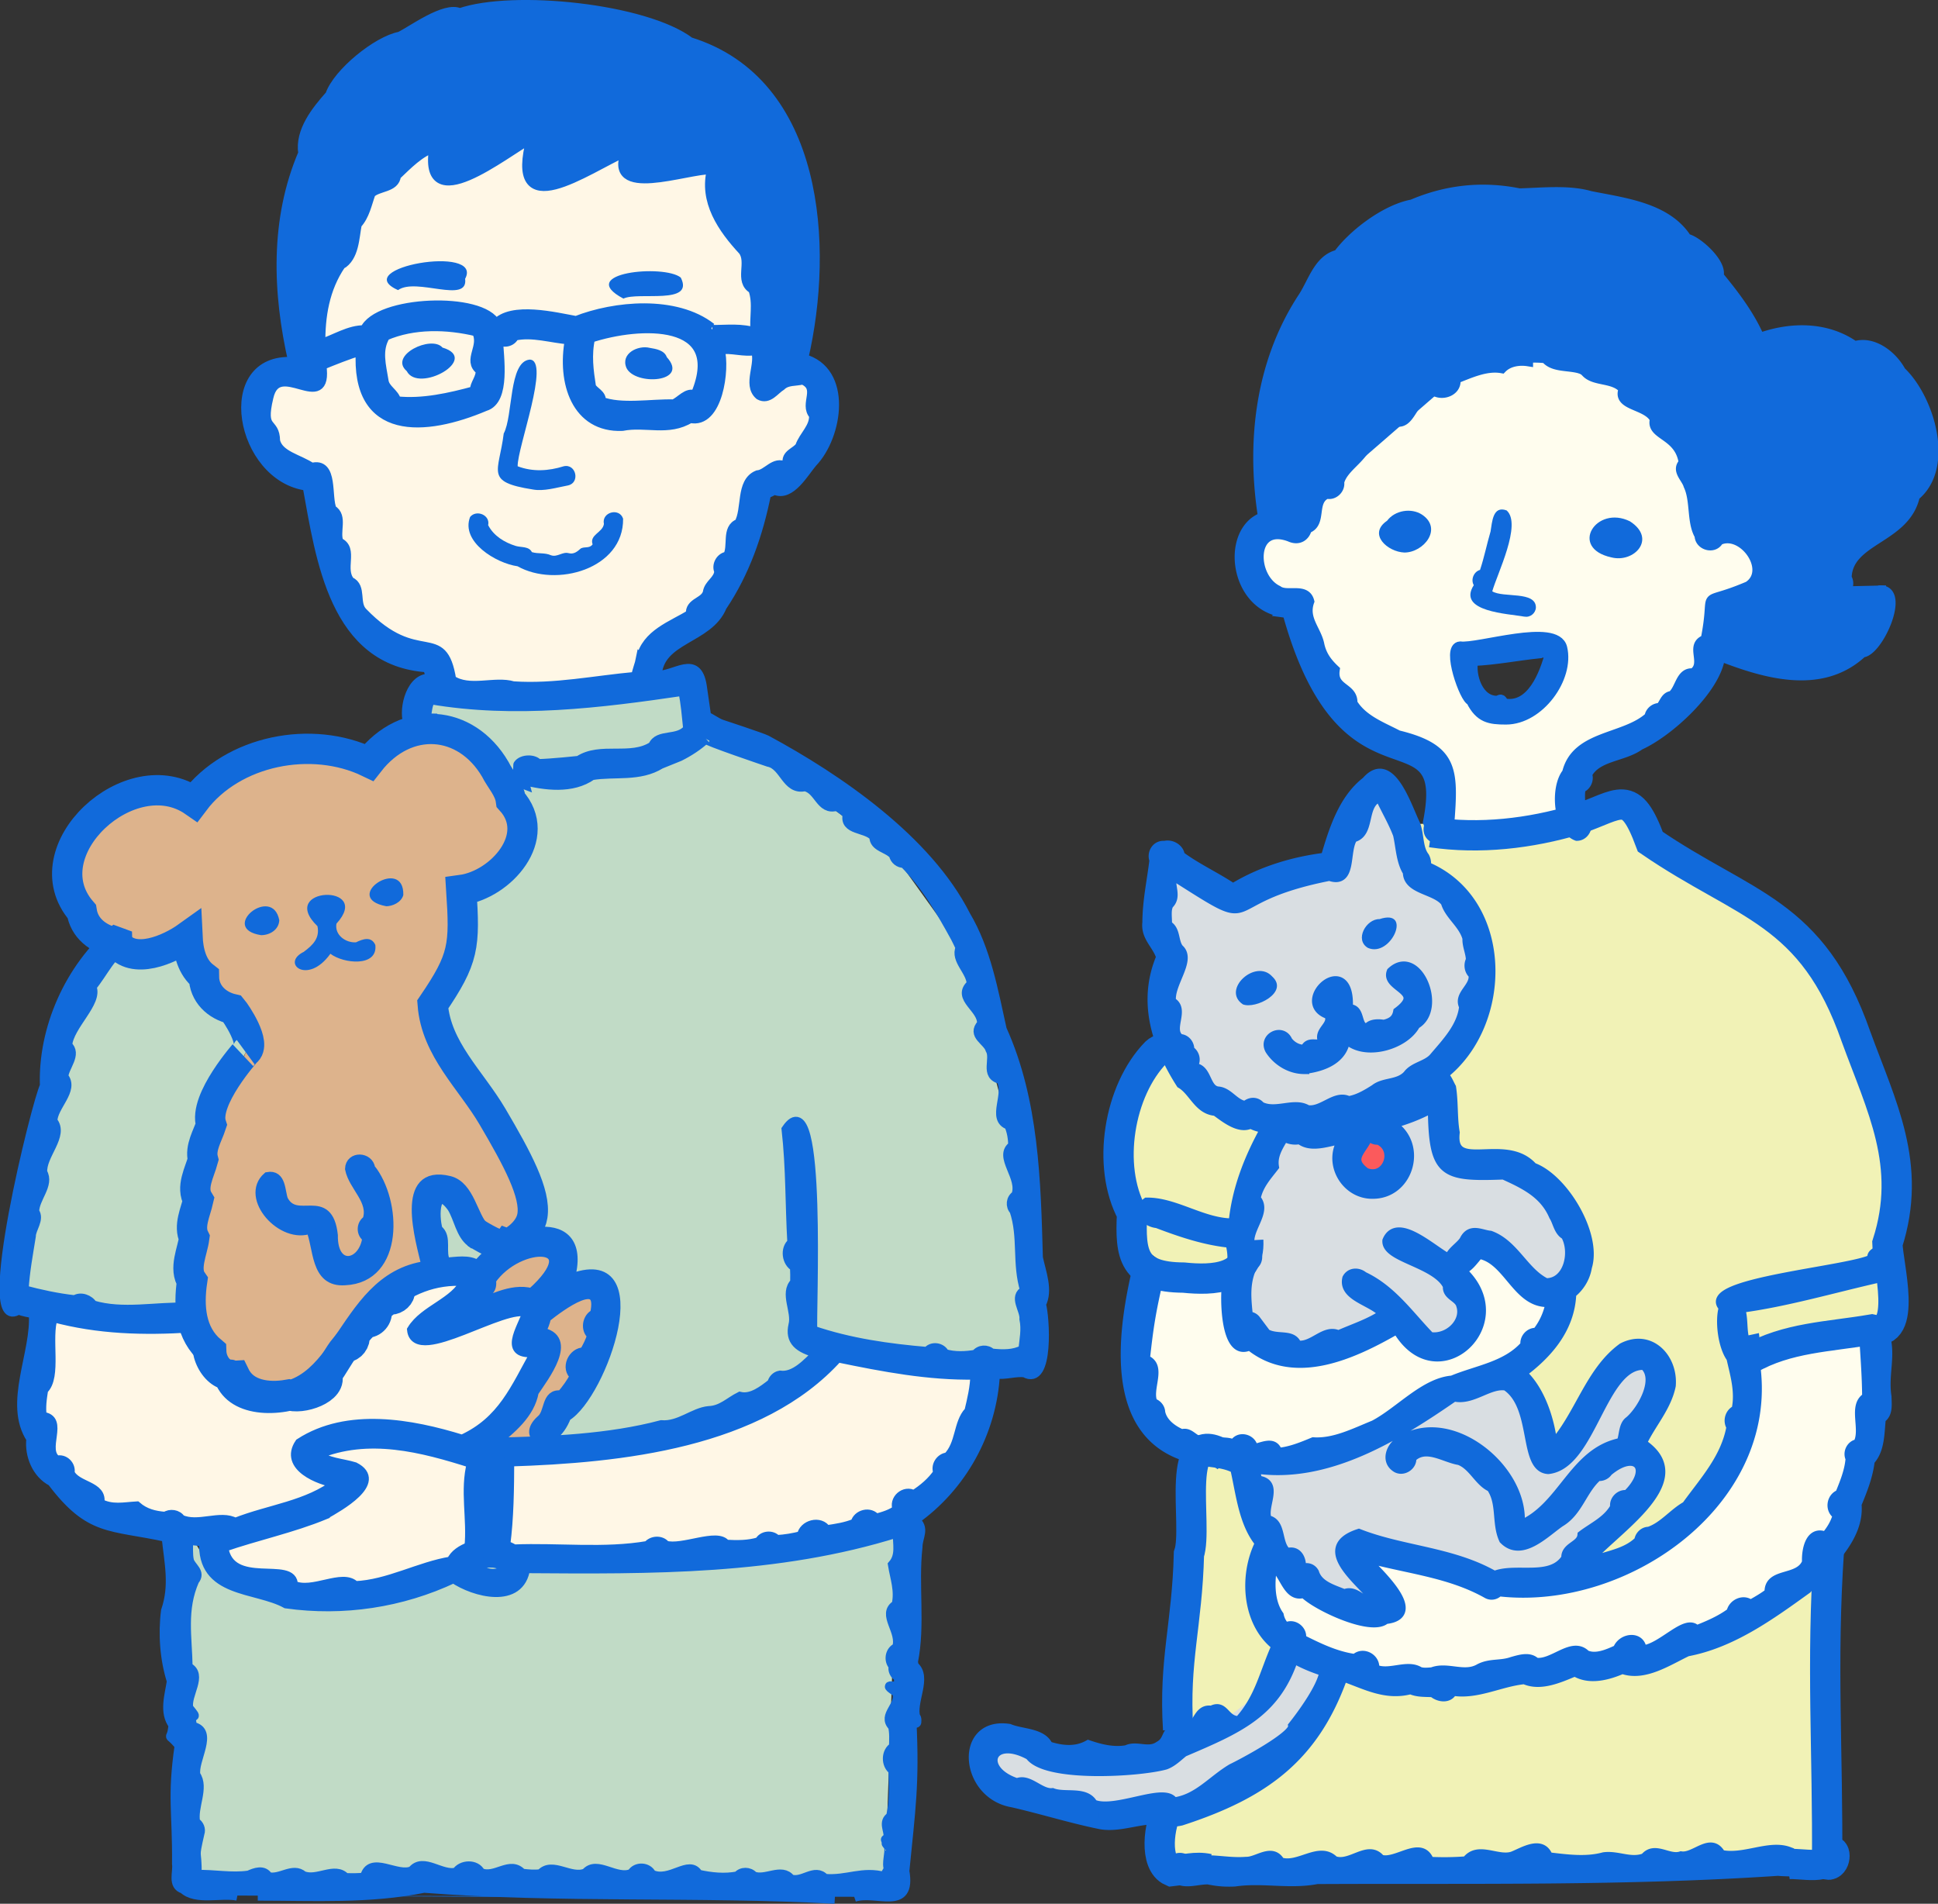
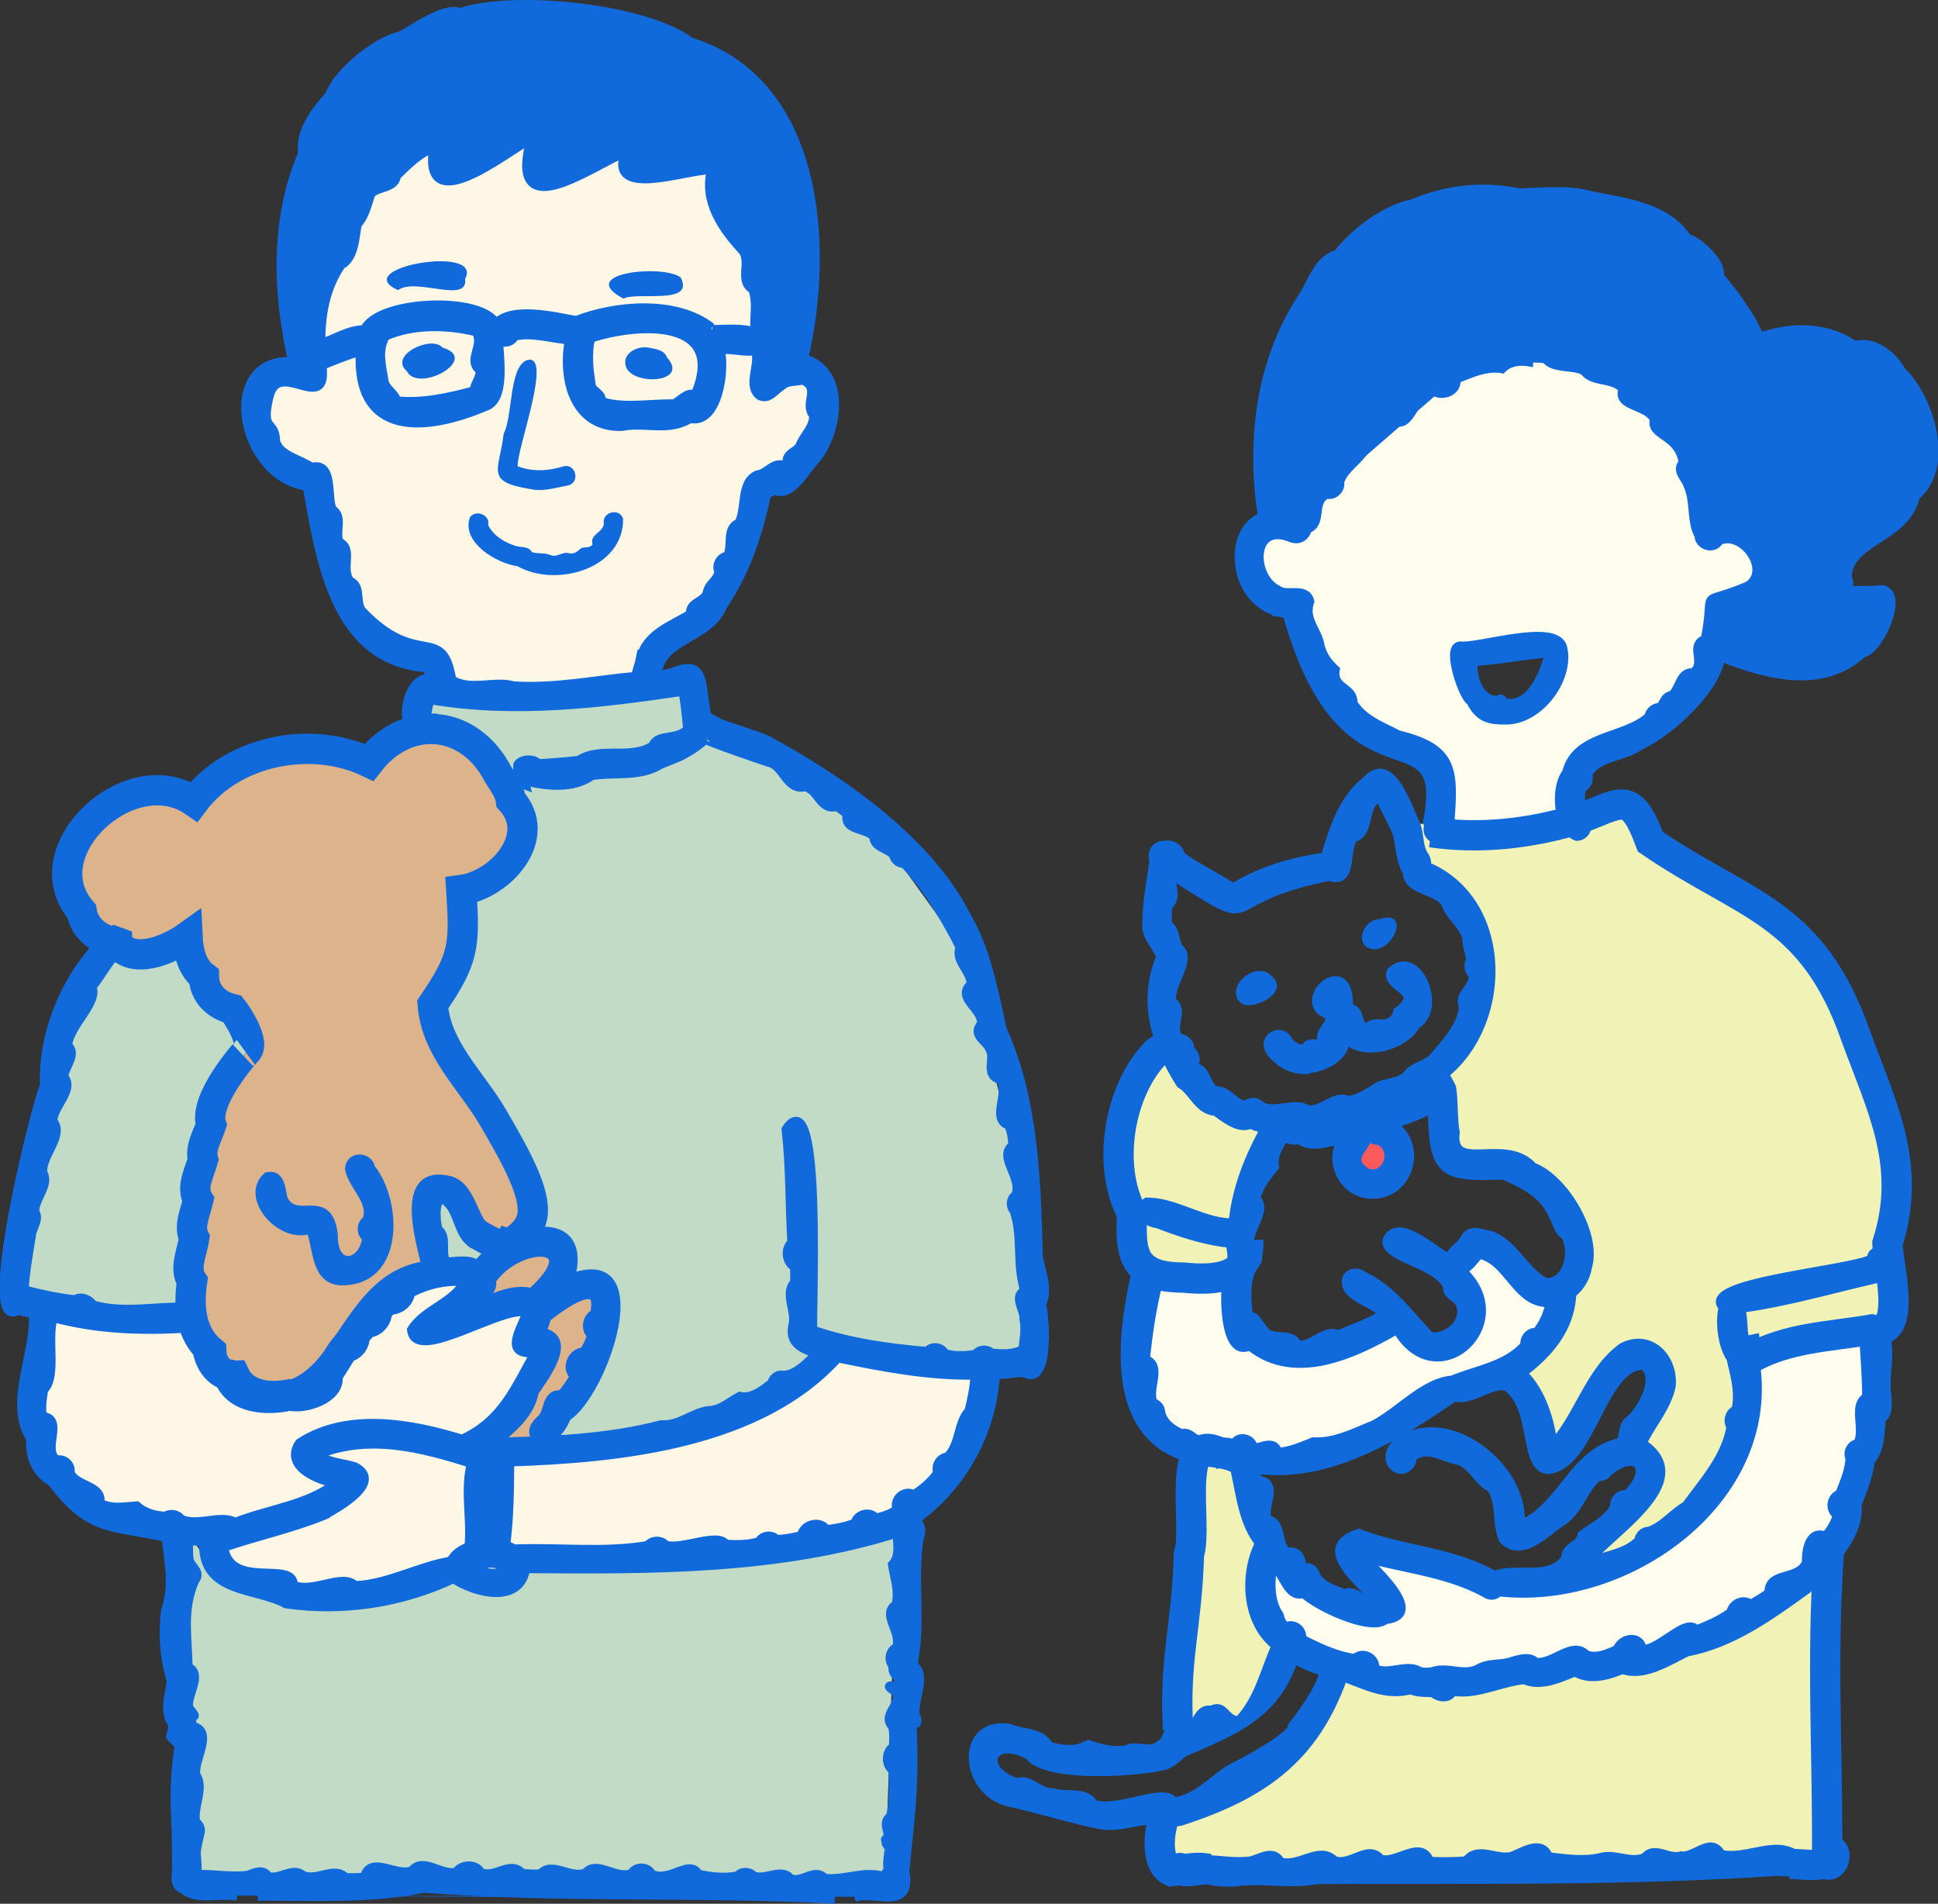
<svg xmlns="http://www.w3.org/2000/svg" id="_レイヤー_2" data-name="レイヤー 2" viewBox="0 0 191.87 188.47">
  <rect x="0" y="0" width="191.87" height="188.47" fill="#333333" stroke="none" />
  <defs>
    <style>.cls-1{fill:#ddb38c}.cls-3{fill:#c1dbc6}.cls-5,.cls-6{fill:#116adb}.cls-6{stroke:#116adb;stroke-miterlimit:10}</style>
  </defs>
  <g id="_レイヤー_2-2" data-name="レイヤー 2">
    <path d="M114.52 127.23h7.84l1 3.98 4.29 3.16 7.81-1.9 1.54-2.42 3.07 3.13h3.98l1.53-2.82-.69-3.13-.34-1.54 1.31-2.43 3.78 2.16 4.44 2.39-.59 3.06-3.66 5.61-6.78 2.33-4.55 2.1-7.4 3-6.86 1.42-4.61-1.88-4.15-2.49-2.81-4.3v-4.19l1.85-5.24zm71.34 5.95l-1.53-.71-10.68 2.11-.44 4.75-3.01 6.99-6.27 6.14-9.9 4.87-10.98-1.92-8.2-1.33 2.7 4.61-2.7.15-9.24-5.39v3.88l2.42 6.78 10.25 2.63 22.56-2.34 10.55-3.4 9.61-6.33 4.11-10.07.75-11.42zm-13.1-80.55l-3.87-.52-1.53-6.64-4.76-6.64-6.35-4.23-6.13 1.01-5.49 1.18-8.72 5.91-7.11 8.87-4.56 1.05v6.55l4.18.84 5.03 10.6 8.3 4.47 1.3 7.47 13.05-1.41.14-4.55 2.81-2.79 6.26-3.45 3.32-3.15 1.66-6.81 2.47-1.53 2.25-3.13-2.25-3.12zm-20.22 14.59l-1.7 2.48h-3.4l-1.86-2.55v-2.58h8.5l-1.54 2.65z" fill="#fffdee" />
    <path class="cls-1" d="M47.56 126.02l5.2-3.06 3.06.95v3.64l3.12-.75 1.05 2.8-1.79 6.97-4.83 7.53-4.84-.66 1.64-2.61 3.2-5.75-.53-2.51.53-3.49-4.44.52-2.51.29 1.14-3.87z" />
    <path d="M18.94 131.4L3.4 130l.92 7.55-1.16 4.87 4.64 7.02 12.41 3.13 1.87 2.67 6.9 1.7 7.61 1.75 10.73-3.83 16.57-.19 15.25-1.22 11.37-2.98 4.17-7.57 3.82-6.93-15.59-1.6-6.44 2.59-8.86 4.66-15.68 2.72-3.01-1.53 4.19-9.01-.84-3.91h-8.62l2.47-3.09-3.52-.33-5.43 2.15-4.83 7.44-3.85 2-4.09-1.1-5.46-5.56zM73.27 13.64L36.59 12.4 29.7 29.56l-.65 6.3-1.41 1.68-2.13 2.64 1.71 3.45 3.23 4.46 2.73 10.94 5.27 4.03 3.91 3.01.35 1.14 6.59 2.17L64.23 68l-.79-2.75 7.38-4.19 2.35-9.22 2.67-3.01 3.2-1.33 3.47-6.61-.49-3.35-4.67-3.45-4.08-20.45z" fill="#fff7e6" />
    <path class="cls-3" d="M17.92 150.43l-.07 22.36.37 14.17 69.41-1.14 1.26-36.38-9.75 4.01-12.57 1.22H53.71l-7.23-1.53-1.58 3.06-6.45 1.39h-5.27l-4.85 1.12-2.54-2.8-5.29-1.24-2.58-4.24zm.64-57.71l-5.94.84-1.03-.19-6.05 7.38-2.84 13.27-.82 15.58 16.65-.15 2.38-18.11 3.43-7.2-1.32-4.25-4.62-3.76.16-3.41zm31.61 30.42l-5.14-5.02h-3.51l.75 7.2 3.85 1.48 4.05-3.66z" />
    <path class="cls-3" d="M40.4 71.54l2.31-4.33 6.59 2.17L64.23 68l5.23-.11.39 5.21 7.2 2.87 11.46 8.65 6.6 9.2 5.2 19.62 2.87 20.93-10.76.71-11.43-1.13-7.72 6.91-15.05 2.04-4.51-.46 4.94-10.28 1.63-5.28-3.89-.23-1.53-2.74-3.38-1.52.45-6.17-8.38-15.47 1.48-6.37.64-6.27 4.97-3.06 1.29-4.22-5.2-7.3-6.33-1.99z" />
    <path class="cls-1" d="M36.53 75.46l-8.89-1.07-8.43 4.97-4.58-1.07-6.15 3.57-1.83 6.48 4.94 5.03 3.28 1.01 3.69-1.66 3.03 6.8 2.64 2.38.11 2.24-4.71 12.08-.6 10.58 2.68 7.48 4.59 5.08 5.1-1.18 5.77-9.56 2.77-2.05 4.2-1.58-2.62-6.87h3.51l2.9 3.37 3.55.9 1.28-4.27-5.8-11.02-4.11-7.66 2.97-8.29-.15-3.04 6.26-5.1-1.84-5.11-5.06-5.29-2.93-1.46-5.57 4.31z" />
    <path d="M117.95 143.44l-2.06 28.29 5.53-.51 4.19-4.1 1.87-4.25-3.08-5.28 1.21-4.14-1.59-10.01h-6.07zm22.12-61.86l16.78-.53 5.06-1.4 2.83 4.58 14.44 9.91 4.57 8.49 4.04 15.49-1.22 6.23.88 5.06-1.59 3.77h-5.71l-7.39 2.8-1.84 7.93-5.48 7.76-8.07 4.24v-3.42l6.02-5.53-.9-4.06 2.25-6.75-1.98-1.06-1.93-.55-3.79 7.32-3.69 2.05-3.71-8.83 3.85-4.21 1.27-3.4 2.28-3.56-3.55-7.22-5.97-1.51-4.47-1.16-1.3-8.2 5.24-8-1.41-6.99-3.83-3.87-1.68-3.25v-2.13zM181 154.67l-.11 29.92h-66.07l.22-4.42 7.32-3.68 5.63-3.92 4.43-7.83 7.24 2.47 9.16-1.62 9.5-.68 7.47-.8 7.99-3.79 7.22-5.65zm-65.52-50.89l-4.4 7.27 2.2 12.62 3.91 2.8 6.79-1.25-.62-5.45 3.75-7.32-6.61-3.71-2.8-4.77-2.22-.19z" fill="#f1f2b6" />
-     <path d="M133.45 164.74l-5.97-1.87-3.08 4.97-4.77 3.63-7.13 2.64h-7.32l-5.59-1.05s-1.73 1.05-1.9 1.05.54 2.55.54 2.55l5.13 2.13 7.38 1.81 8.89-1.81 4.77-4 5.47-4.52 3.59-5.53zm15.37-29.66l-7.53 3.12-10.19 5.71h-8.39l1.69 7.76 6.27 5.66 6.88 2.14-2.7-5.39 3.43-.63 7.58 3.12 7.63-.66 3.88-2.46 5.22-5.22.8-2.21-.9-3.12.9-3.69-.63-4.12-.85-1.91-2.77 3.48-3.72 5.1-2.17 3.63.24-3.5-2.43-3.69-2.24-3.12zM137 130.05l-5.9 3.13-3.45 1.19-4.29-3.16-.65-6.64.88-6.47 2.57-7.32-4.74-1.23-5.94-5.77-.81-7.65.81-3.55-.81-6.48.81-1.19 5.94 3.69 5.01-.51 4.79-3.19 2.23-2.88 2.46-5.23 3.2 5.06 2.02 3.92 4.45 5.06 1.94 5.22-2.29 7.73-3.48 2.04.08 3.73 2.22 3.73 3.47 1.9 4.19.4 3.05 5.2 1.49 3.13-.83 2.66-2.43.41-3.35-1.56-2.13-3.12-4.04 2.33 1.08 1.06 1.03 4.67-1.53 2.82h-2.76l-4.29-3.13z" fill="#d9dee2" />
    <path fill="#fb5a5c" d="M135.46 109.91l-2.01 4.32 2.46 3.89 3.2-2.94-.83-2.94-2.82-2.33z" />
    <path class="cls-6" d="M150.83 21.13l-5.25-1.41-7.3 2.38-5.69 4.75-2.9 2.71-3.53 10.23-.55 7.68 1.26 3.55 1.37.2 6.59-6.41 7.09-6.15 9.37-5.16 5.58 3.18 5.93 1.62 2.64 3.76 3.06 6.46 1.24 3.05 3.02 1.06 1.53 2.07v3.32l-3.37 1.87.3.95-.97 4.13 9.9.71 4.86-2.62 1.09-4.59-3.55.08-.31-4.73 4.86-2.25 3.02-4.96.9-4.55-3.92-5.77-4.13-.69-2.82-1.59-5.99-.52-.72 1.11-4.6-7.75-4.1-4.41-4.07-1.77h-6.47l-3.37.46z" />
    <path d="M121.42 144.22c-5.36-3.71-2.73 6.84-3.71 9.63-.18 7.05-1.5 10.53-1.07 17.36m25.06-88.82c4.81.71 9.77.13 14.4-1.25 4.38-1.51 5.29-3.19 7.29 2.19 9.4 6.44 16 6.8 20.36 19.29 2.53 6.94 5.6 12.72 3.11 20.49.03 2.05 2.08 9.35-1.55 8.51-4.27.73-8.38.78-12.11 2.92m-56.6-29.6c.23-1.28-1.4-1.45-2.15-.75-3.68 3.76-4.91 11.25-2.37 15.93-.21 4.14.12 6.33 5.11 6.36 2.91.3 6.59.15 6.39-3.68m53.39 61.75c1.23-.18 4.54.79 4.21-1.24.66-.37.59 1.42-.29 1.29.09-11.17-.58-19.94.18-31.15m-65.34 25.34c-1.06 1.89-1.47 5.68.26 6.45 1.21-.13 2.38-.5 3.64-.22m-72.6-63c.47.28 2.68 1.71 3.14 1.12.18.07 2.26-.98 2.54-2.78.35-2.2-1.48-5.62-3.96-9.83-2.15-3.65-5.56-6.66-5.91-11.09 3.11-4.57 3.19-5.77 2.83-11.33 3.93-.53 8.15-5.32 4.91-8.88-.16-1.18-1.04-2.05-1.55-3.08-2.9-4.94-8.8-5.43-12.5-.68-5.65-2.72-13.48-1.22-17.32 3.89-6.26-4.35-16.31 4.88-11.12 10.87.25 1.61 1.54 2.74 3.5 3.14 1.57 2.23 5.2.62 6.97-.65.07 1.51.45 3.06 1.63 3.97.02 1.69 1.27 2.85 2.83 3.21.31.37 2.43 3.46 1.32 4.25.04-.03-4.24 4.72-3.43 7.2-.36 1.09-1.12 2.28-.81 3.45-.34 1.26-1.22 2.75-.47 4-.27 1.19-.98 2.58-.4 3.75-.18 1.33-1.05 3.06-.21 4.27-.37 2.51-.18 5.21 1.89 6.95.04 1.29.99 2.53 2.36 2.44.95 1.94 3.3 2.2 5.21 1.87 1.35.57 4.58-.62 3.85-1.99.7-.86 1.13-1.86 1.84-2.71.6-.02 1.02-.6.94-1.18.3-.48.71-.89 1.12-1.27.63.09 1.21-.6 1.05-1.21.31-.45.76-.81 1.23-1.08.46.09.98-.24 1.08-.71" fill="none" stroke-width="3" stroke="#116adb" stroke-miterlimit="10" />
-     <path class="cls-5" d="M30.1 94.22c-2.36 1.12.35 3.37 2.61.2 1.29.99 4.7 1.34 4.45-.87-.4-.89-1.23-.59-1.92-.26-1.03.06-2.13-.74-1.93-1.85 3.67-4.02-5.92-3.65-1.88.25.25 1.19-.46 1.87-1.33 2.52zm9.83-5.6c.11-3.95-6.28.25-1.67 1.1h-.06c.68 0 1.53-.39 1.73-1.11zm-14.08 3.96c.87 0 1.76-.54 1.8-1.48-.68-3.55-6.04.82-1.8 1.48z" />
    <path class="cls-6" d="M36.65 115.7c-.14-1.17-1.95-1.24-1.99.01.34 1.76 2.41 3.14 1.72 5.11-.61.37-.63 1.32 0 1.69-.37 2.9-3.49 3.39-3.43-.22-.48-4.38-3.61-.95-4.93-3.5-.31-.85-.18-2.51-1.52-2.26-2.28 2 1.46 6.21 4.26 5.08.83 1.86.4 5.35 3.39 5.13 5.37-.24 5.11-7.81 2.51-11.05z" />
    <path class="cls-5" d="M39.41 28.72c1.78-1.29 6.97 1.42 6.64-1.12 1.86-3.44-11.62-1.08-6.64 1.12zm22.31.84c1.47-.71 7.07.67 5.68-2.08-1.65-1.35-10.52-.48-5.68 2.08zm-17.91 4.85c-1.09-1.27-5.36.77-3.54 2.33 1.15 2.24 7.32-1.21 3.54-2.33zm22.2.93c-.24-.66-1.06-.8-1.67-.9-1.19-.3-2.92.57-2.32 1.98.85 1.8 6.29 1.45 3.99-1.07zM52.76 48.46c1.09.2 2.33-.19 3.46-.4 1.24-.25.83-2.18-.41-1.9-1.5.47-3.06.57-4.56 0-.04-1.85 3.27-10.53 1.19-10.56-2.09.2-1.63 5.57-2.57 7.32-.47 3.84-1.93 4.78 2.89 5.54zm7.03 3.41c-.12.86-1.45 1.06-1.12 2.02-.31.43-.75.2-1.16.4-.36.32-.7.61-1.22.47-.6-.16-1.12.43-1.74.21-.63-.28-1.26-.12-1.89-.31-.29-.59-1.05-.45-1.59-.61-1.11-.34-2.19-.99-2.74-2.06.22-1.01-1.17-1.57-1.79-.81-.94 2.46 2.57 4.58 4.7 4.88 3.8 2.14 10.51.28 10.45-4.71-.37-1.13-2.15-.65-1.9.52zm75.64 41.97c2.29 1 4.46-3.94 1.15-2.85-1.33-.03-2.5 2.06-1.15 2.85zm-9.47 2.84c-1.63-1.82-5.07 1.3-2.91 2.75 1.24.5 4.6-1.19 2.91-2.75z" />
    <path class="cls-6" d="M130.36 186.02c15.26-.08 30.51.2 45.72-.82v.01c.35.03.69.04 1.04.05v-1.92c-1.96-.75-4.48.8-6.76.29-.96-1.81-2.55.37-3.93.15-1.25.41-2.61-1.04-3.57.17-1.4.55-2.7-.27-4.07-.08-1.8.49-3.7.21-5.53 0-.6-1.74-2.52-.44-3.52-.07-1.51.48-3.43-1.06-4.54.47-1.23.1-2.47.11-3.7.05-.78-2.24-3.28.34-4.85-.23-1.2-1.5-2.93.78-4.59.14-1.44-1.48-3.49.77-5.34.13-.78-1.42-2.24 0-3.34-.04-2.03.16-3.65-.45-5.69.05-.14-.19-.35-.32-.56-.39-1.09-.33-1.62 1.07-.88 1.78 1.03 1.03 2.64.03 3.88.37v.02c.7.12 1.42.15 2.13.11 2.73-.4 5.4.29 8.13-.24zm-1.25-80.2c1.86-.21 3.94-.98 4.09-3.12 1.67 1.93 5.83.82 6.93-1.3 2.68-1.5.19-7.54-2.35-5.17-.59 1.51 3.52 1.81.64 3.96-.15.78-.64 1.09-1.42 1.27 0 0-1.17-.25-1.57.34-1.35.12-.58-2.08-2-1.87.38-5.96-5.47-.7-1.85.48.61 1.17-1.25 1.68-.51 2.78-.49.55-1.51-.24-1.84.72-.67.08-1.36-.3-1.76-.84-.53-1.26-2.4-.35-1.72.86.72 1.11 2.01 1.9 3.36 1.9zm-2.16-45.21c.15.02.33.05.52.07 5.67 20.53 16.19 9.15 13.91 20.71.03.1.08.19.14.28-.54 1.57 1.8 1.88 1.93.29.44-5.71.62-7.87-5.37-9.24h.18c-1.58-.81-3.4-1.5-4.37-3.11.09-1.59-2.04-1.33-1.75-3.29-.73-.69-1.28-1.4-1.52-2.48-.27-1.45-1.62-2.55-1-4.3-.36-1.41-2.23-.4-3.12-1.08-2.68-1.28-2.71-6.81 1.2-5.33.95.44 1.56-.16 1.68-.81 1.57-.49.36-2.75 1.98-3.45.67.19 1.34-.47 1.22-1.13.39-1.59 2.66-2.54 2.71-4.06.8-.81 1.73-1.47 2.7-2.05 1.76.77 1.76-2.5 3.94-2.99.86.62 2.39.04 2.15-1.14 1.43-.55 3.05-1.33 4.61-1.05.65-.67 1.7-.83 2.59-.69v-.35c.57-.02 1.14-.02 1.75.05.83 1.05 2.66.59 3.85 1.2.77 1.2 2.87.6 3.88 1.85-.73 1.72 2.37 1.46 3.09 3-.46 1.62 2.45 1.43 2.85 4.31-.76.75.26 1.48.47 2.23.71 1.5.3 3.62 1.1 4.96 0 .97 1.42 1.38 1.88.48 2.39-1.16 5.35 2.96 2.96 4.55-5.21 2.23-3.14-.23-4.24 5.29-1.64.57.21 2.35-1.24 3.34-1.27-.15-1.26 1.6-2.1 2.23-.69.06-.75.83-1.18 1.2-.49-.04-.99.36-1.04.87-2.44 2.24-7.26 1.77-8.16 5.55-1.19 1.47-.89 5.53.97 6.22.65 0 1.08-.7.92-1.31-.03-.14-.08-.27-.16-.41.3-.51.11-1.26-.44-1.52-.01-.5-.05-1.02.06-1.51.53-.15.84-.83.62-1.33.95-1.86 3.61-1.72 5.21-2.9 2.89-1.3 7.61-5.6 7.97-8.81 4.49 1.74 10.05 3.39 14.07-.36 1.58-.08 4.3-6.18 1.77-6.14-1.06.52-2.45.73-3.55.08.42-.27.51-.91.23-1.31.08-3.89 5.81-3.83 6.76-8.13 3.5-2.86 1.42-9.65-1.39-12.31-.82-1.54-2.74-3.07-4.57-2.5-2.78-1.96-6.31-1.93-9.42-.81-1.06-2.5-2.95-4.8-4.06-6.16.38-1.26-2.16-3.5-3.15-3.67-1.97-3.1-6.23-3.56-9.55-4.23-2.14-.62-4.77-.32-7.02-.26-3.65-.74-7.19-.36-10.61 1.1-2.64.49-5.85 2.95-7.33 4.97-1.97.46-2.52 2.84-3.54 4.32-4.22 6.5-5.04 14.33-3.89 21.66-.28.11-.54.25-.78.42-2.77 2.05-1.74 8.29 2.7 8.97zm50.34-25.76c.49.53 1.49.45 1.82-.22 1.96-.43 4.01 3.03 5.27 1.47.73.08 1.32.63 1.78 1.16-.36.78.46 1.69 1.27 1.42.21.21.33.49.42.76-.81.72-.14 2.24.96 1.99.41.65.56 1.46.48 2.22-.96.37-.95 1.89.08 2.17-.02.5-.21.98-.5 1.38-1.62.13-1.32 3.07-2.9 3.95-4.54.91-8.82 10.3-1.01 9.65a5.93 5.93 0 01-.68 1.49c-.79-.43-1.7.4-1.52 1.23-.71.87-2.19-.08-2.46 1.23-.83.45-1.83.44-2.74.25-.77-1.46-2.32.36-3.5-.67-.4-1.45-2.26-.2-3.14-1.15.19-.74.31-1.6.29-2.35 4.75-.62 6.2-5.59 2.61-8.45.22-3.75.97-7.41.58-11.1.37-2.6-1.4-7.09 2.88-6.44zm-24.44-13.84c2.55.07 5.05.27 7.56.98.87 1.58 3.13-.09 4.66 2.2-.58 2.1 2.21.75 2.8 2.43-.37.58.09 1.13.48 1.58 1.67 1.99 3.25 3.92 4.16 6.42-1.11.19-.88 1.56-.21 2.11.39 1.29.26 2.68.25 4.01-.65.48-.56 1.64.21 1.96.05 1.2-.36 2.16-.8 3.17.41.94.68 1.88.15 2.91-.21.83.29 1.84 0 2.76-.78-.2-1.6-.2-2.36.05-.54-5.12-2.2-10.54-6.94-13.28-.95-2.61-8.87-4.84-11.51-4.8-.51-3.48 1.61-9.55.04-12.3v-.01c-.09-.03-.18-.06-.27-.06.12.02.2-.11.31-.09.49.02.98 0 1.48-.02zm-25.94 19.64c-.37-1.48 1.89-2.77.66-3.96.31-.72.33-1.77 1.13-2.08.94-.65.24-1.82 1-2.6.45-.9 1.95-1.38 1.54-2.68.28-.55.59-1.09.94-1.59.92.61 2.15-.41 1.91-1.44.77-.93 1.56-1.66 2.44-2.34 1.62.22 2.09-1.97 3.81-1.74 1.33-.86 3.19-.67 4.49-1.47 2.04-.31 3.87.49 6.02.39-.41.02-.74.32-.86.69-.08 3.89-.62 7.83-.6 11.81-.75 0-1.95-.19-1.94.91-6.95 1.41-13.13 6.45-16.65 12.44-1.34.47-2.66 2.87-2.55 4.23-.46.07-.95-.21-1.37-.21-.31-.94.27-2.06-.25-2.9-.6-1.08 1.15-2.64-.39-3.24-.5-1.52 1.74-3.01.67-4.24z" />
    <path class="cls-6" d="M112.77 124.92c-1.58 6.46-3.25 16.89 4.77 19.29 1.57.66 3.26.37 4.75 1.15.58 2.54.84 5.44 2.47 7.4-1.65 3.28-1.27 7.95 1.64 10.16-1.25 2.78-1.65 5.2-3.71 7.47-1.49.04-1.46-1.72-2.74-1.02-1.47-.28-1.3 1.88-2.74 2.06-2.07-.54-1.19.77-2.44 1.44-1.07.75-2.24-.1-3.22.4-1.31.23-2.6-.09-3.8-.5-1.22.68-2.6.56-3.99.11-.57-1.34-2.63-1.2-3.85-1.72-4.98-.75-4.44 6.47.35 7.27 2.93.67 5.81 1.58 8.74 2.17 2.03.34 4.16-.76 6.05-.42.61.21 1.27.19 1.89.05 8.25-2.68 13.17-6.3 16-14.28 2.19.75 4.21 1.94 6.72 1.27.69.32 1.48.26 2.22.3.53.49 1.59.66 1.91-.15 2.41.42 4.73-.91 7.14-1.14 1.58.73 3.5-.16 5-.78 1.42.89 3.27.38 4.69-.24 2.15.78 4.5-.82 6.42-1.73 4.43-.83 8.24-3.6 11.85-6.2 1.98-2.34 5.23-5.01 4.91-8.37.58-1.4 1.14-2.8 1.31-4.32 1.02-1.08.94-2.78 1.1-4.18.72-.45.57-1.39.56-2.13-.37-2.3.55-4.3-.3-6.44.04-.04.08-.08.12-.13.18.05.34.07.51.04-.25-.26-.66-.4-.85-.76-.11 0-.22.03-.34.06.01.03.02.06.03.08-.47-.05-1.37.01-1.4.64.12 2.17.31 4.35.32 6.57-1.45.81-.08 3.21-.91 4.63-.65.07-1.03.84-.73 1.41-.09 1.25-.58 2.43-1.05 3.58-.86.27-1.02 1.55-.21 1.99-.21.83-.65 1.55-1.21 2.2-1.56-.7-1.91 1.43-1.84 2.51-.74 1.93-3.84.92-3.71 3.04-.59.46-1.25.83-1.9 1.2-.64-.62-1.75-.1-1.87.73-1.05.79-2.27 1.31-3.49 1.79-.97-1.28-3.48 1.93-5.41 1.97-.05-1.48-1.96-1.25-2.36-.07-.94.43-2.18 1-3.19.52-1.33-1.36-3.25 1.07-4.97.76-.57-.57-1.43-.32-2.28-.08-1.15.41-2.17.13-3.24.68-1.51.89-3.19-.23-4.69.36-.46.04-.92.08-1.28-.05-1.24-.79-3.06.44-4.48-.28.19-1.02-1.13-1.75-1.86-.98-1.96-.26-3.7-1.13-5.4-1.98.26-.84-.78-1.63-1.51-1.11-.32-.34-.57-.74-.67-1.24-.95-1.35-.94-3.36-.62-4.98 1.2.62 1.46 3.31 3.12 2.74 1.2 1.27 6.72 3.84 8.05 2.6 4.06-.41-1.18-4.97-2.27-6.21 4.14 1.21 8.49 1.51 12.34 3.67.4.24.87.13 1.15-.21 12.72 1.5 27.69-9.16 25.31-22.96.02 0 .05 0 .07-.01-.04-.67.04-1.33-.04-1.98-.32.07-.64.14-.97.2-.35-1.08-.12-2.27-.5-3.3 4.59-.6 9.26-1.99 13.84-3.02.03-.2.14-.41.3-.55-.03.03-.06.06-.09.1.09-.1.19-.18.29-.24-.07-.48 0-.96.02-1.43.17-.82-1.54-.4-1.18.29-1.91 1.18-17.37 2.37-14.74 4.79-.41 1.26-.11 3.86.74 5 .33 1.53.92 3.34.5 5.19-.64.24-.87 1.09-.49 1.64-.56 3.13-2.64 5.34-4.46 7.86-1.28.7-2.26 2.05-3.72 2.54-.49-.02-.92.42-.95.89-1.57 1.56-3.86 1.46-5.53 2.5 2.25-3.19 11.5-8.36 5.75-12.14.86-1.9 2.45-3.57 2.89-5.73.22-2.72-2.06-5.12-4.76-3.73-3.25 2.36-4.26 6.8-6.95 9.72-.22-2.36-1.17-5.53-3.08-7.22 2.43-1.79 4.82-4.33 4.94-7.9.8-.63 1.38-1.55 1.55-2.61 1-3.21-2.35-8.76-5.37-9.84-2.71-3.08-8.2.76-7.72-3.47-.25-1.42-.13-2.96-.36-4.45-.25-.45-.41-.94-.81-1.28 6.49-5.04 6.58-17.19-1.69-20.61.06-.31.02-.64-.14-.94-.68-.88-.5-2.2-.92-3.25-.82-1.66-2.45-6.97-4.82-4.21-2.28 1.76-3.23 4.8-4.03 7.53-3.19.39-6.39 1.35-9.18 3.06-1.7-1.15-3.61-2-5.27-3.24-.02-.65-.8-1.17-1.5-.98-.82-.1-1.27.77-1 1.4-.25 2.09-.69 4.04-.7 6.18-.17 1.43.99 2.17 1.37 3.43-1.87 4.4-.43 8.76 1.96 12.5 1.26.74 1.73 2.6 3.44 2.71.89.64 2.35 1.85 3.45 1.25.45.25.97.39 1.51.46-1.69 3.02-2.89 6.13-3.2 9.44-2.98.05-5.77-2.09-8.58-2.06-1.13.84-.03 1.94 1.01 2.02 2.34.89 4.76 1.71 7.25 1.95.38 1.38.23 2.46-.3 3.87-.26 1.42-.22 7.53 2.22 6.27 4.42 3.62 10.25.88 14.6-1.63 3.94 6.87 12.07-.71 6.26-5.82.78-.16 1.3-1.04 1.83-1.6 2.98.49 3.8 5.11 7.12 4.76-.2 1.12-.66 2.19-1.39 3.08-.66-.09-1.24.56-1.11 1.2-1.86 2.14-4.77 2.48-7.26 3.52-2.73.21-5.21 3.1-7.73 4.42-1.99.81-3.96 1.82-6.02 1.69-1.13.47-2.32.96-3.56 1.05-.32-1.29-1.58-.46-2.43-.37.01-1-1.44-1.4-1.85-.44-1.04-.5-2.4.07-3.52-.4-.59-.15-.99-.89-1.67-.63-.95-.41-1.92-1.11-2.14-2.18 0-.41-.33-.8-.73-.9-.69-1.39 1-3.71-.79-4.31.36-3.31.59-4.73 1.34-8m20.81-14.33c.17.36.59.6.98.54 2.12.93.86 4.2-1.32 3.27h.02c-1.99-1.47-.07-2.3.31-3.81zm-12.16-2.78c-1.13-.12-1.7-1.38-2.76-1.44-1.3-.17-1.03-2.3-2.38-2.32-.05-.08-.1-.16-.14-.24.42-.46.22-1.24-.32-1.5.08-.54-.33-1.13-.92-1.13-1.31-.94.56-2.94-.87-3.68-.28-1.75 2.02-4.15.78-5.23-.59-.68-.29-1.94-1.19-2.36.04-.66-.16-1.54.18-2.09.84-.81-.03-1.88.33-2.93 9.53 6.06 3.61 2.47 15.59.12 2.28.83 1.38-2.57 2.32-3.81 1.8-.41.74-3.4 2.68-4.02.59 1.3 1.29 2.44 1.78 3.74.28 1.19.3 2.68.98 3.72-.03 1.77 2.8 1.67 3.75 2.98.37 1.3 1.75 2.12 2.15 3.58-.05.71.33 1.42.34 2.15-.24.45-.17 1.06.25 1.41.24 1.32-1.54 2.02-.92 3.19-.2 2.01-1.72 3.58-2.95 5.03-.69.85-2.03.92-2.63 1.77-.93 1-2.34.67-3.25 1.4-.8.51-1.67 1.03-2.62 1.18-1.3-.68-2.58 1.14-4.09.88-1.28-.81-3.14.44-4.65-.36-.41-.51-1.03-.42-1.41-.07zm29.68 17.52c-2.15-1.07-3.11-3.81-5.48-4.68-.93-.09-1.95-.79-2.55.47-.38.61-1.38 1.16-1.48 1.86-1.5-.69-5.13-4.24-6.14-1.83-.11 1.68 4.9 2.15 6 4.47-.13.96 1.1 1.06 1.31 1.91.55 1.68-1.25 3.44-3.1 3.15-2.07-2.13-3.77-4.66-6.6-5.99-.48-.41-1.25-.42-1.58.19-.43 1.83 2.69 2.24 3.63 3.52-1.44.97-2.96 1.43-4.51 2.12-1.36-.7-2.56 1.3-4.13.98-.56-1.61-3.13.23-4.06-2.5a.858.858 0 00-.77-.34c-.18-1.77-.38-3.36.45-5.08.7-.4.58-1.52-.18-1.77-.72-1.6 1.75-3.53.48-4.83.25-1.33 1.08-2.22 1.82-3.18-.17-1.12.43-2.03 1.01-3 .43.28 1.01.41 1.56.27 1.09.92 2.81.22 4.38-.08-1.71 2.3.11 5.56 2.86 5.5 3.62-.02 4.97-5.03 1.74-6.9 1.52-.45 2.66-.84 4.19-1.67.07 6.54.94 6.89 7.01 6.66 2.11.96 4.03 1.88 4.98 4.1.39.61.47 1.53 1.16 1.88.99 1.7.29 4.84-1.99 4.79zm-28.53 19.56c-.12-.39-.18-.8-.22-1.21 7.08 1.06 13.96-3.16 19.69-7.13 1.8.45 3.49-1.38 5.17-1.07 3.08 2.01 1.69 8.12 4.16 8.26 4.28-.45 5.29-10.51 9.51-10.31 1.6 1.36-.22 4.55-1.48 5.59-.59.42-.49 1.47-.78 2.13-4.78.91-5.76 6.48-10.1 8.23.64-5.56-6.99-11.74-11.96-8.26-.76.55-1.19 1.77-.31 2.4.64.52 1.67-.09 1.56-.9 1.43-1.42 3.27 0 4.77.23 1.37.51 1.93 2.14 3.15 2.67 1.1 1.57.51 3.56 1.26 5.18 1.73 1.77 4.06-.69 5.54-1.71 1.82-1.07 2.18-3.24 3.75-4.58.37.08.79-.12.98-.43 2.83-2.41 4.67-.29 1.92 2.36-.66-.14-1.31.51-1.17 1.17-.76 1.37-2.14 1.96-3.25 2.8-.1 1.07-1.69 1.13-1.59 2.26-1.49 2.35-5.01.88-7.13 1.77-4.17-2.4-9.07-2.47-13.42-4.17-4.62 1.51.77 5.02 2.02 7.01-1.42.24-2.23-1.6-3.45-1.03-1.13-.47-2.59-.84-3-2.14-.3-.54-.9-.55-1.34-.29.18-.81-.22-2-1.32-1.65-1.14-.83-.5-3.02-1.98-3.26-.7-1.25 1.3-3.74-1.01-3.92zm-16.28 32.06c-.7-1.36-2.75-.64-4.01-1.12-1.23.12-2.37-1.5-3.5-.97-4.01-1.3-2.67-4.97 1.28-2.79 1.56 2.22 10.81 1.65 13.4.93.71-.26 1.24-.82 1.8-1.26 5.38-2.3 9.09-3.84 10.89-9.29.95.56 2 .98 3.07 1.32-.2 1.59-2.29 4.39-3.1 5.41.17 1.01-5.22 3.84-6.07 4.24-1.99 1.19-3.38 3.04-5.79 3.34-.75-1.58-5.8 1.15-7.97.18z" />
-     <path class="cls-5" d="M137.33 51.55c-1.95 1.33.06 3.09 1.71 3.15 1.91 0 3.82-2.36 1.75-3.75-1.07-.7-2.69-.43-3.46.6zm22.2 3.63c2.25.58 4.53-1.84 1.84-3.57-3.34-1.65-6.07 2.64-1.84 3.57zm-8.6 5.86c.55.12 1.11-.33 1.13-.9 0-1.66-3.23-.93-4.32-1.6.48-1.72 2.96-6.66 1.42-8.01-1.38-.51-1.43 1.17-1.59 2.09-.38 1.3-.63 2.57-1.04 3.8-.62.17-.94.96-.62 1.51-1.69 2.65 3.44 2.82 5.02 3.12z" />
    <path class="cls-6" d="M145.65 69.37c.86 1.71 1.84 1.86 3.45 1.86 3.29 0 6.28-4.11 5.56-7.09-.6-2.49-8.33.11-10.1-.14-1.38.08.46 5.27 1.1 5.36zm6.79-4.71c.29-.08.67-.09 1.05-.1-.57 2.24-1.88 5.57-4.55 5.09-.31-.33-.24-.53-.64-.27-1.97.09-2.74-2.51-2.46-3.95 2.18-.09 4.42-.54 6.59-.76zM84.57 187.78c2.14-.73 5.67 1.47 4.96-2.55.6-6.1 1.01-8.62.7-14.86.73-1.31.45 1.15.4-.28-.51-1.61 1.21-4.06-.2-5.17 0-.14-.01-.27-.05-.4.74-3.68.03-7.57.45-11.37 0-1.03.79-1.86-.32-2.68 4.67-3.28 7.69-8.66 7.99-14.5.97.17 2.08-.25 2.96-.11 2.41 1.38 1.96-5.58 1.59-6.74.73-1.38 0-3.17-.3-4.61-.21-7.58-.39-15.53-3.58-22.59-.85-3.82-1.56-7.87-3.59-11.28-3.78-7.48-12.61-13.53-19.71-17.36-.39-.21-4.46-1.55-4.46-1.55-.46-.16-.99-.58-1.5-.79l-.44-3.05c-.5-3.09-2.59-.92-4.46-.98.19-3.78 5.11-3.6 6.45-6.88 2.27-3.37 3.59-7.18 4.39-11.19.29-.08.56-.22.82-.38 1.56.8 2.97-1.81 3.76-2.7 2.51-2.63 3.5-9.04-.92-10.23 2.6-11.16 1.57-27.38-11.22-31.35C63.88.84 50.77-.51 45.52 1.32c-1.43-.73-4.81 1.8-5.93 2.32-2.22.41-6.16 3.61-6.89 5.78-1.36 1.53-3.02 3.58-2.67 5.75-2.81 6.55-2.56 13.79-.98 20.68-7.43-.5-5.27 11.42 1.4 12.23 1.33 7.29 2.65 17.41 11.91 17.98.12.38.25.76.34 1.15-1.93-.27-2.76 2.91-2.28 4.31 0 0-.02 0-.03.01.6-.19 1.68.12 2-.38h-.29c.21-.69.13-1.3.53-1.93 8.31 1.42 16.76.38 25.01-.84.28 1.25.36 2.53.5 3.79-1 1.27-2.96.42-3.48 1.71-2.19 1.45-5.21.02-7.35 1.45 0 0-2.69.29-4.07.32-.31-.49-1.55-.5-1.92.07 0-.02-.03 1.1-.11 1.66.24.1.48.19.73.28-.04-.15-.09-.3-.11-.45 2.1.53 4.81.91 6.76-.48 2.28-.38 4.7.19 6.8-1.11l1.88-.76c.92-.46 1.83-1.05 2.59-1.75-.16.15 6.22 2.3 6.22 2.3 1.6.31 1.78 2.83 3.61 2.42 1.43.3 1.54 2.42 3.14 1.94.41.22.78.51 1.12.82-.45 1.64 1.86 1.27 2.62 2.22-.03 1.05 1.36 1.09 1.94 1.81.08.47.53.83 1.01.8 2.16 2.17 3.66 4.76 5.1 7.39.17.34.34.67.49 1.01-.55 1.21 1.09 2.31 1.1 3.62-1.58 1.35 1.19 2.37 1.01 3.95-1.01 1.09.56 1.6.84 2.49.57.96-.59 2.59 1.04 2.94.94 1.47-.97 3.95.81 4.53.29.65.4 1.38.41 2.09-1.53 1.02 1.02 3.11.29 4.92-.51.31-.58 1.04-.17 1.46.9 2.67.22 5.26 1.07 7.96-1.19.6 0 1.86-.08 2.81.21 1.02 0 2.05-.11 3.05-.95.5-2.02.49-3.18.36-.44-.43-1.16-.38-1.52.12-1.01.18-2.14.23-3.13-.08-.26-.64-1.26-.79-1.66-.19-3.81-.32-7.71-.86-11.41-2.13-.16-1.49 1-25.13-2.54-19.91.43 3.83.35 7.43.57 11.23-.73.58-.55 1.93.26 2.36.03.52.03 1.05.02 1.58-1.07 1.04.19 2.83-.17 4.2-.35 1.54.49 2.27 2.42 2.77-1.02.99-2.28 2.44-3.76 2.24-.39.07-.68.39-.76.77-.91.71-2.04 1.6-3.2 1.33-1.01.5-1.81 1.37-3.08 1.41-1.51.14-2.9 1.54-4.71 1.4-5.15 1.37-10.98 1.62-16.56 1.72 1.67-1.33 3.54-2.85 3.93-5.03.99-1.49 4.01-5.36.66-5.88.27-.53.47-1.04.56-1.49 1.35-1.07 5.78-4.43 4.85-.32-.77.34-.96 1.55-.27 2.07-.18.61-.47 1.17-.79 1.72-1.13-.04-1.87 1.6-.91 2.31-.39.73-.8 1.3-1.36 1.96-1.55-.24-1.1 1.72-2.01 2.43-2.07 1.84 1.09 3.24 2.48-.37 3.54-2.09 8.78-16.96.32-13.55 2.05-7.15-6.37-4.97-9.08-1.39-.86-.62-2.16-.33-3.16-.28-.62-1 .17-2.54-.8-3.25-.43-1.42-.3-4.64 1.45-2.21.66 1.09.84 2.64 1.87 3.42.28-.24.67-.33.99-.51-.02-.34.27-.91.27-.91v-.04c-1.09-1.01-1.42-4.08-3.42-4.58-4.99-1.23-2.86 5.83-2.25 8.41-9.05 1.23-8.39 14.61-17.87 11.64-1.02-.27-.42-2.21-1.89-1.82-.28-.28-.62-.56-.81-.85v.02c-.13-.5-.03-1.05-.49-1.41-.53.36-1.14.64-1.54 1.16.25 1.16 1.07 2.44 2.23 2.88 1.56 3.27 6.79 2.79 9.5 1.25.71-.37 2.29-.86 1.89-1.98 2.76-4.87 6.59-9.83 12.82-9.4-1.01 2.15-4.07 2.85-5.28 4.84.35 3.36 9.22-2.74 11.43-1.75-.55 1.67-2.49 4.34.84 3.91-2.06 3.68-3.29 6.87-7.32 8.72-5.04-1.56-11.34-2.71-16.06.35-1.54 2.28 1.9 3.65 3.69 3.93-2.93 2.28-6.69 2.6-10.09 3.95-1.46-.84-3.67.47-5.41-.33-.31-.5-1.04-.6-1.5-.27-1.11-.08-2.05-.33-2.86-1.03-1.24.07-2.45.37-3.7-.31.38-1.77-2.3-1.58-2.94-3.01.16-.72-.53-1.42-1.25-1.21-1.65-1.07.81-4.17-1.49-4.34-.15-.9-.01-1.82.13-2.71 1.37-1.24.25-5.12.97-7.18 4.49 1.21 8.98 1.33 13.65 1.03.13.2 0 .45.03.69.2-.24.39-.48.59-.72-.41-.82-.05-1.9-1-2.34-.01.14-.02.28-.02.42-3.08-.1-6.32.67-9.33-.23-.34-.57-1.17-.88-1.75-.5-1.72-.19-3.44-.56-5.08-1 .11-1.89.42-3.46.72-5.37 0-.72.88-1.68.33-2.39-.02-1.35 1.53-2.69.8-3.89-.15-1.73 2.19-3.7 1-5.08 0-1.5 2.19-3.12 1.08-4.4.06-1.02 1.38-2.24.38-3.1.16-2.01 3.11-4.31 2.4-5.81 1.14-1.34 1.96-3.33 3.54-4.11.02-.34.01-.68 0-1.01-.42-.16-.84-.31-1.26-.46-4.43 3.75-7.07 9.76-6.87 15.4-.75 1.39-6.6 24.87-2.62 22.11.48.23 1.01.27 1.52.4.29 3.91-2.55 8.92-.24 12.41-.19 1.63.55 3.45 2.05 4.22 3.76 4.98 5.71 4.28 11.34 5.5.27 2.59.81 4.79-.06 7.33-.29 2.26-.11 4.79.58 6.95-.21 1.39-.78 3.1.16 4.33-.16 1.91-.69.45.61 2.04-.75 5.22-.21 6.43-.26 11.72.12.83-.46 2.13.64 2.45 1.24 1.16 3.67.37 5.33.69M33.73 26.2c1.33-.75 1.33-2.68 1.59-4.02.78-.83.99-2.01 1.37-3.06.75-.73 2.4-.52 2.51-1.75 1.17-1.11 2.32-2.32 3.8-2.81-1.22 7.22 6.91.57 9.65-.92-2.4 8.78 5.35 3.1 9.38 1.3-2 4.79 5.82 1.77 8.48 1.8-.86 3.16 1.06 5.88 3.07 8.05.89 1.2-.41 3.03.99 3.81.53 1.48.07 2.86.25 4.37-1.34-.5-2.89-.29-4.3-.3-.05-.08-.14-.22-.12-.21-3.53-2.75-9.55-2.17-13.36-.67-2.02-.36-6.43-1.47-7.95.33-1.32-2.79-11.74-2.36-12.97.58-1.52-.05-2.97.94-4.41 1.39-.03-2.78.4-5.52 2.02-7.9zm35.19 12.79c-.04.06-.08.12-.12.17-.73-.38-1.4.6-2.1.88-2.24-.06-5.21.5-7.22-.28.11-.72-.69-.92-.97-1.45-.25-1.6-.47-3.17-.09-4.87 4.93-1.62 13.59-1.96 10.5 5.55zm-21.34-2.36c.1.81-.61 1.41-.56 2.09-2.47.67-5.2 1.3-7.8 1.01-.15-.79-1.14-1.16-1.25-2.02-.24-1.51-.71-3.06.17-4.49 2.79-1.21 6.13-1.13 9.06-.42.83 1.51-.94 2.87.38 3.83zm15.87 28.63c-.09.47-.37 1.14-.47 1.75-4.06.36-8.05 1.22-12.17.94-1.83-.56-4.34.59-6.14-.63-.89-5.56-3.27-.98-8.78-6.69-.88-.88-.07-2.52-1.24-3.03-1.08-1.24.37-3.26-1.12-3.89-.46-1.04.44-2.59-.68-3.23-.59-1.23.17-4.77-2-4.15-1.19-.85-3.3-1.19-3.62-2.68-.03-2.07-1.51-.81-.66-4.33.93-4.14 5.95 1.86 5.24-3.18 1.22-.5 2.62-1.06 3.92-1.46-.53 8.57 6.36 8.03 12.28 5.52 2.05-.6 1.35-4.87 1.29-6.63.5.44 1.35.29 1.6-.34 1.82-.42 3.72.25 5.53.37-.8 4.29.67 8.74 5.17 8.56 2.34-.46 4.56.56 6.73-.79 2.72.64 3.45-4.85 2.91-6.78 1.2-.2 2.46.31 3.58.05.58 1.36-.83 3.43.39 4.46.86.47 1.46-.52 2.11-.92.62-.59 1.42-.42 2.16-.62 1.91.85.1 2.42 1.12 3.53.08 1.25-1.02 2.06-1.38 3.13-.4.58-1.44.76-1.22 1.66-.07.12-.16.23-.27.33-1.04-.59-1.74.76-2.72.85-1.69.7-1.01 3.35-1.83 4.79-1.29.45-.53 2.24-1.13 3.26-.67.03-1.13.85-.83 1.45-.08.94-1.03 1.25-1.14 2.11-.28 1.01-1.81.96-1.67 2.15-1.83 1.15-4.42 1.94-4.95 4.45zm-10.8 62.77c-2.11-.57-4.23.83-6.22 1.39.51-.34.95-.85 1.23-1.42.57.02 1.11-.36.94-1.27 2.77-4 9.82-3.89 4.05 1.29zm-5.33 26.84c.88-.27 2.13-.34 2.77.41-.89.93-2.29.53-3.13-.26.11-.06.23-.11.35-.15zm-15.17-4.95c1.38-.78 5.77-3.23 2.94-4.67-1.23-.38-2.69-.4-3.74-1.25 5.12-2.16 10.49-.71 15.38.84-.72 2.69.04 5.57-.25 8.31-.73.28-1.48.72-1.78 1.44-3.17.5-6.25 2.31-9.56 2.44-1.2-1.29-4.21.85-6.15-.07.12-2.5-6.26.6-6.9-3.81 3.31-1.15 6.84-1.89 10.06-3.22zm-6.63 37.74c5.58 0 11.03.32 16.46-.78 13.64 1.05 27.08.35 40.67 1.09m6.16-20.47c.51 1.37-1.5 2.29-.39 3.39.16.67.11 1.38.09 2.07-.79.45-.8 1.77-.05 2.27.05 1.56.13 3.09-.24 4.63-.81.51-.18 1.32-.24 2.02-.39.42-.37.13.09.49.45 1.24-.78-.58-.04.47.13.67-.28 1.63 0 2.22-.2.2-.34.49-.4.78-2.25-.64-3.74.37-6 .17-.95-1.09-2.15.49-3.38.04-.87-1.14-2.45.21-3.68-.29-.38-.46-1.15-.47-1.52 0-1.3.26-2.65.12-3.94-.17-.85-1.54-2.75.88-4.63 0-.34-.76-1.5-.81-1.91-.09-1.58.7-3.47-1.34-4.56-.04-1.53.65-3.33-1.17-4.45.08-.63.1-1.27.03-1.9-.04-1.15-1.32-2.63.58-4.11-.08-.43-.89-1.85-.82-2.34-.04-1.51.41-3.3-1.5-4.38-.15-1.52.72-4.2-1.59-4.7.65-.65.08-1.29.07-1.95.05-1.01-1.15-2.78.39-4.19-.21-1-.87-2.22.43-3.46.11-.43-.76-1.29-.42-1.89-.15-1.74.26-3.43-.12-5.17-.06.02-2.77-.36-1.34.27-4.12.15-.41-.05-.87-.42-1.09-.31-1.52.91-3.43.02-4.68-.29-1.46 1.84-4.37-.3-4.77-.55-1.96.88-.3-.4-1.87-.29-1.3 1.47-3.29-.07-4.04-.05-3.02-.62-5.69.66-8.61.67-.78-.33-1.27-.53-1.93-.15-.67-.06-1.39-.1-2.08.54.06 1.08.11 1.62.16-.27 5.16 5.1 4.48 8.12 6.14 5.62.79 11.4-.07 16.57-2.51 2.04 1.4 6.58 2.61 7.08-.98 12.48.09 24.96.2 36.89-3.55 0 1.17.33 2.31-.47 3.23.21 1.3.69 2.54.36 3.97-1.52.9.62 2.61.04 4.25-.69.27-.85 1.28-.32 1.78-.13.42.1.86.46 1.07.48 1.88-2 .2-.15 1.54zm7.14-27.76c-1.1 1.19-.8 3.22-2.11 4.55-.7.03-1.23.83-.93 1.49-.62.93-1.5 1.66-2.44 2.26-.89-.56-2.03.45-1.58 1.4-.63.5-1.43.72-2.19.93-.54-.76-1.81-.44-2 .45-.94.39-1.88.53-2.9.68-.59-.99-2.27-.54-2.41.57-.84.21-1.63.35-2.52.4-.43-.53-1.38-.44-1.67.19-1.08.35-2.24.33-3.36.27-.77-1.19-4.3.59-5.97.09-.4-.55-1.32-.5-1.72.03-4.33.75-8.86.17-13.28.35-.26-.17-.55-.3-.86-.4.36-2.71.39-5.67.4-8.32 11.07-.35 24.85-1.79 32.52-10.31 4.55.94 9.04 1.8 13.64 1.71-.02 1.24-.31 2.46-.6 3.66z" />
  </g>
</svg>